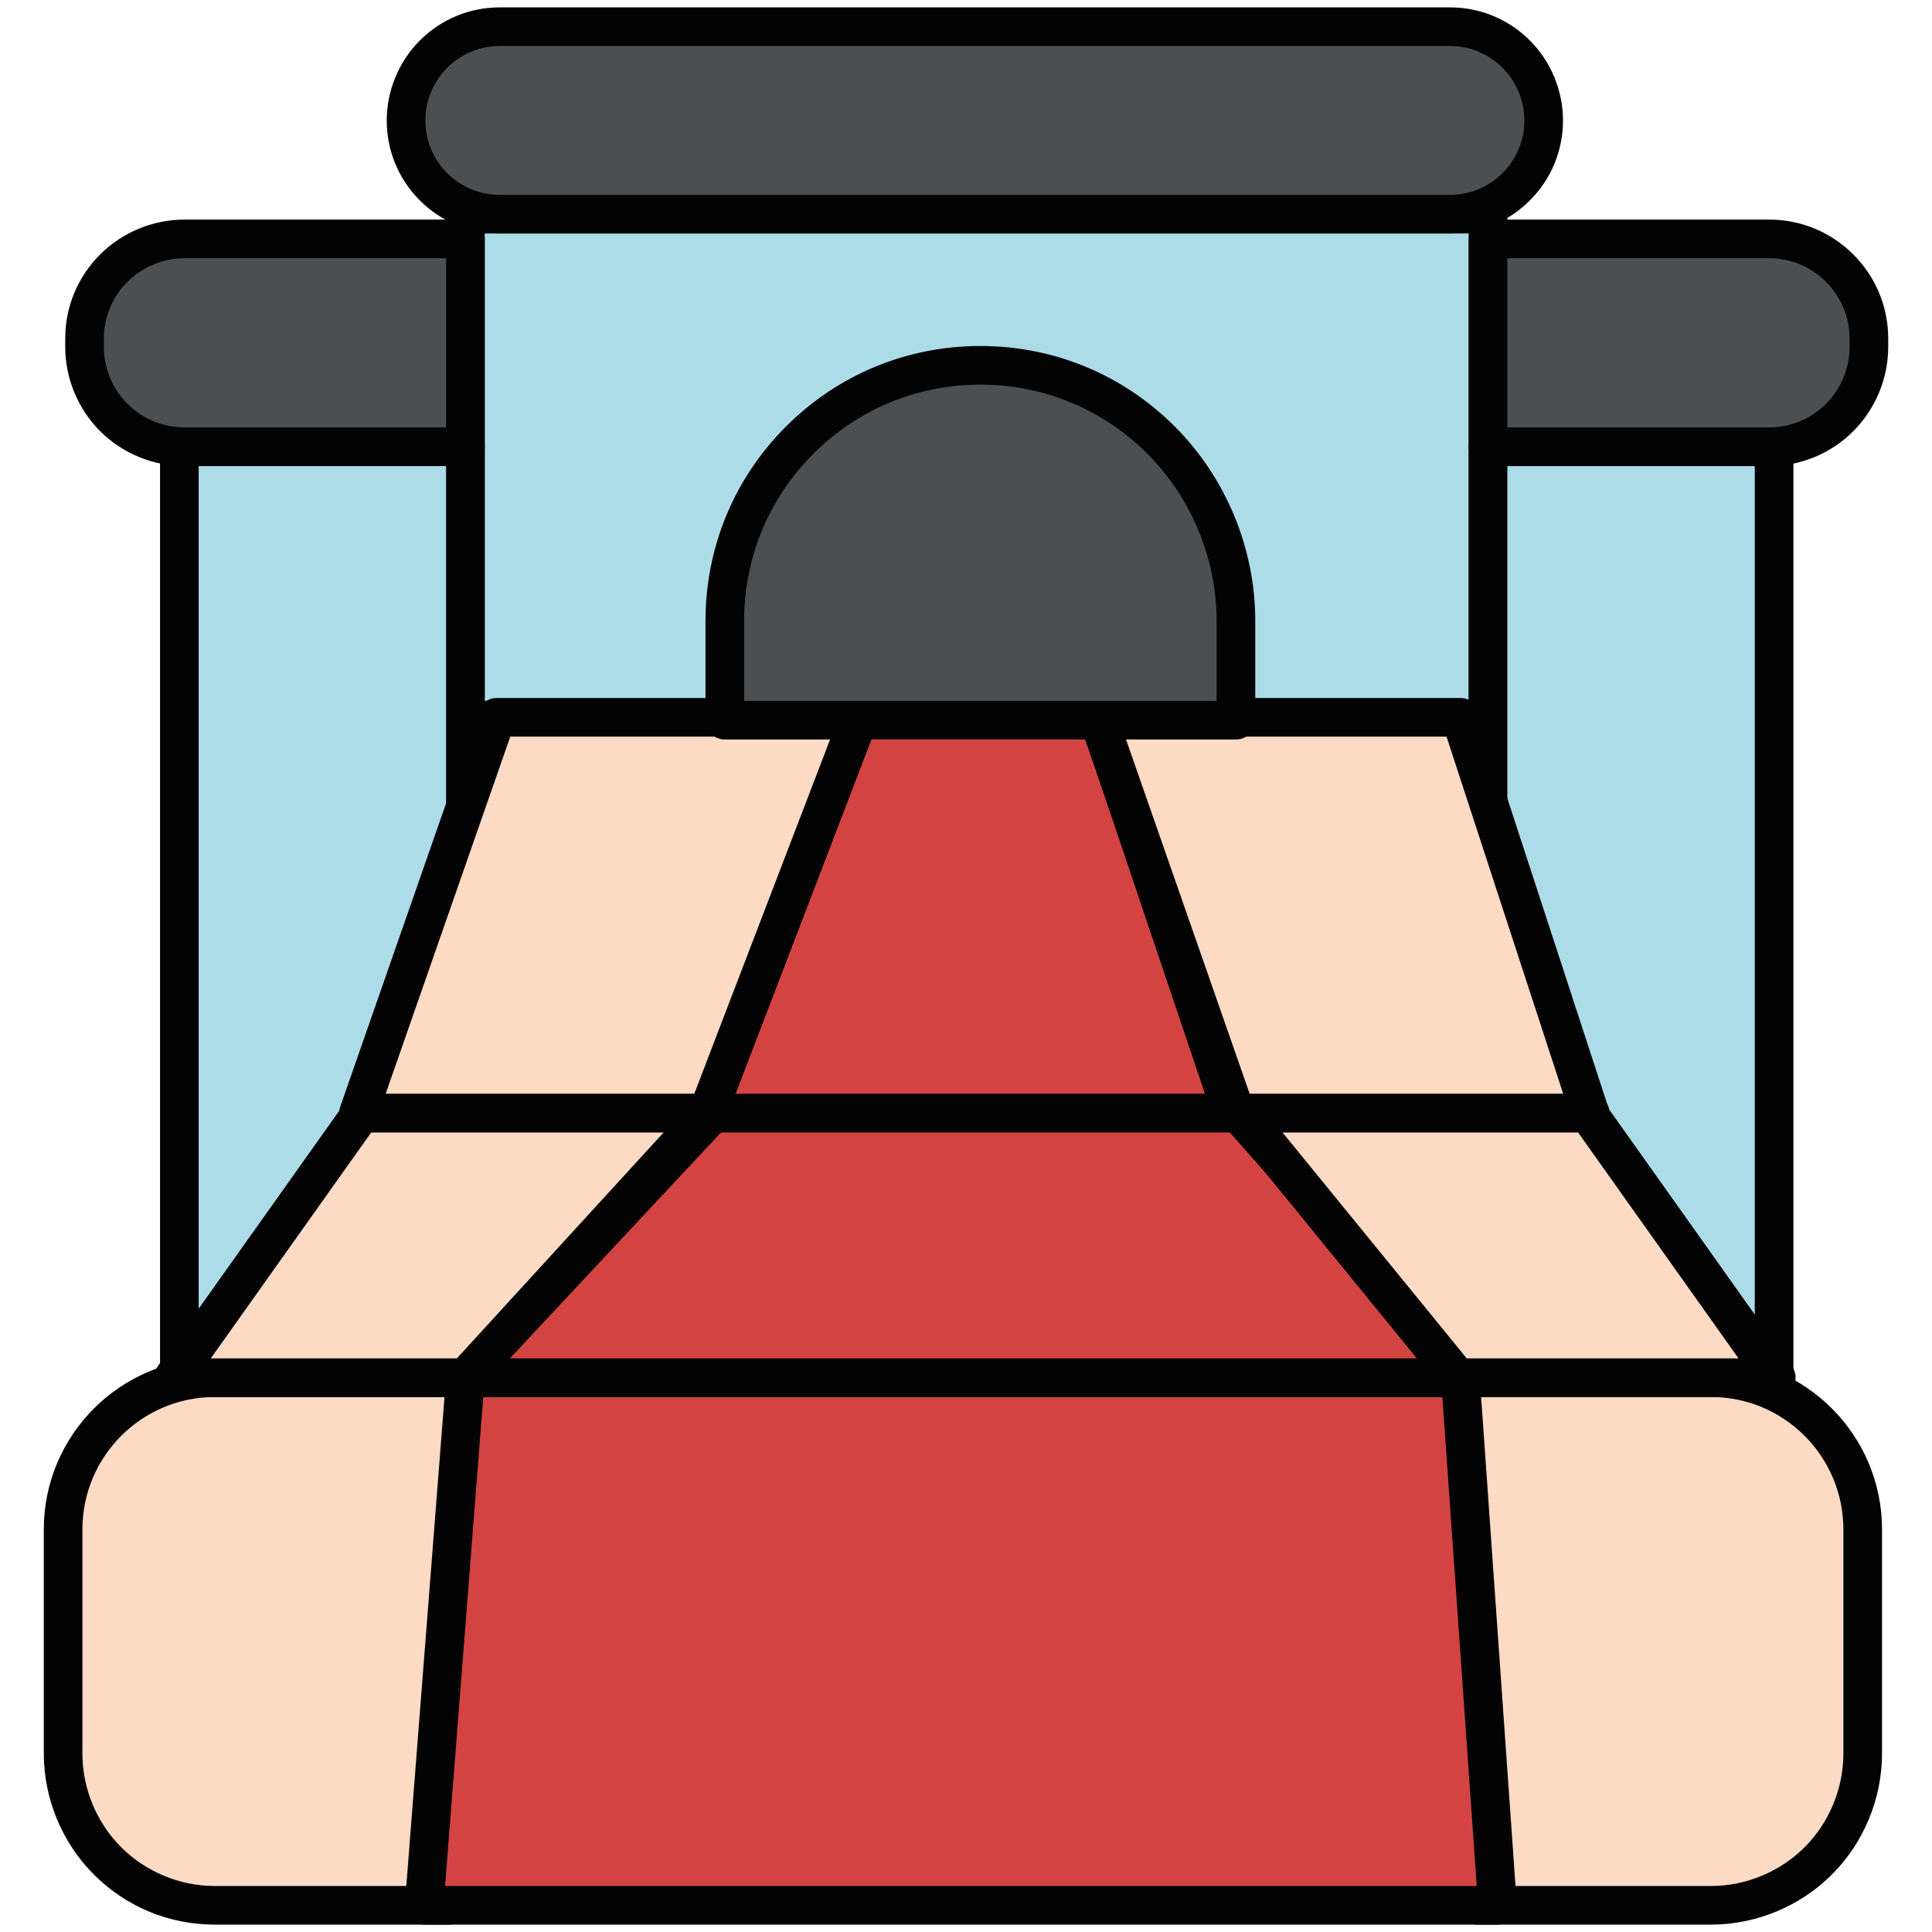
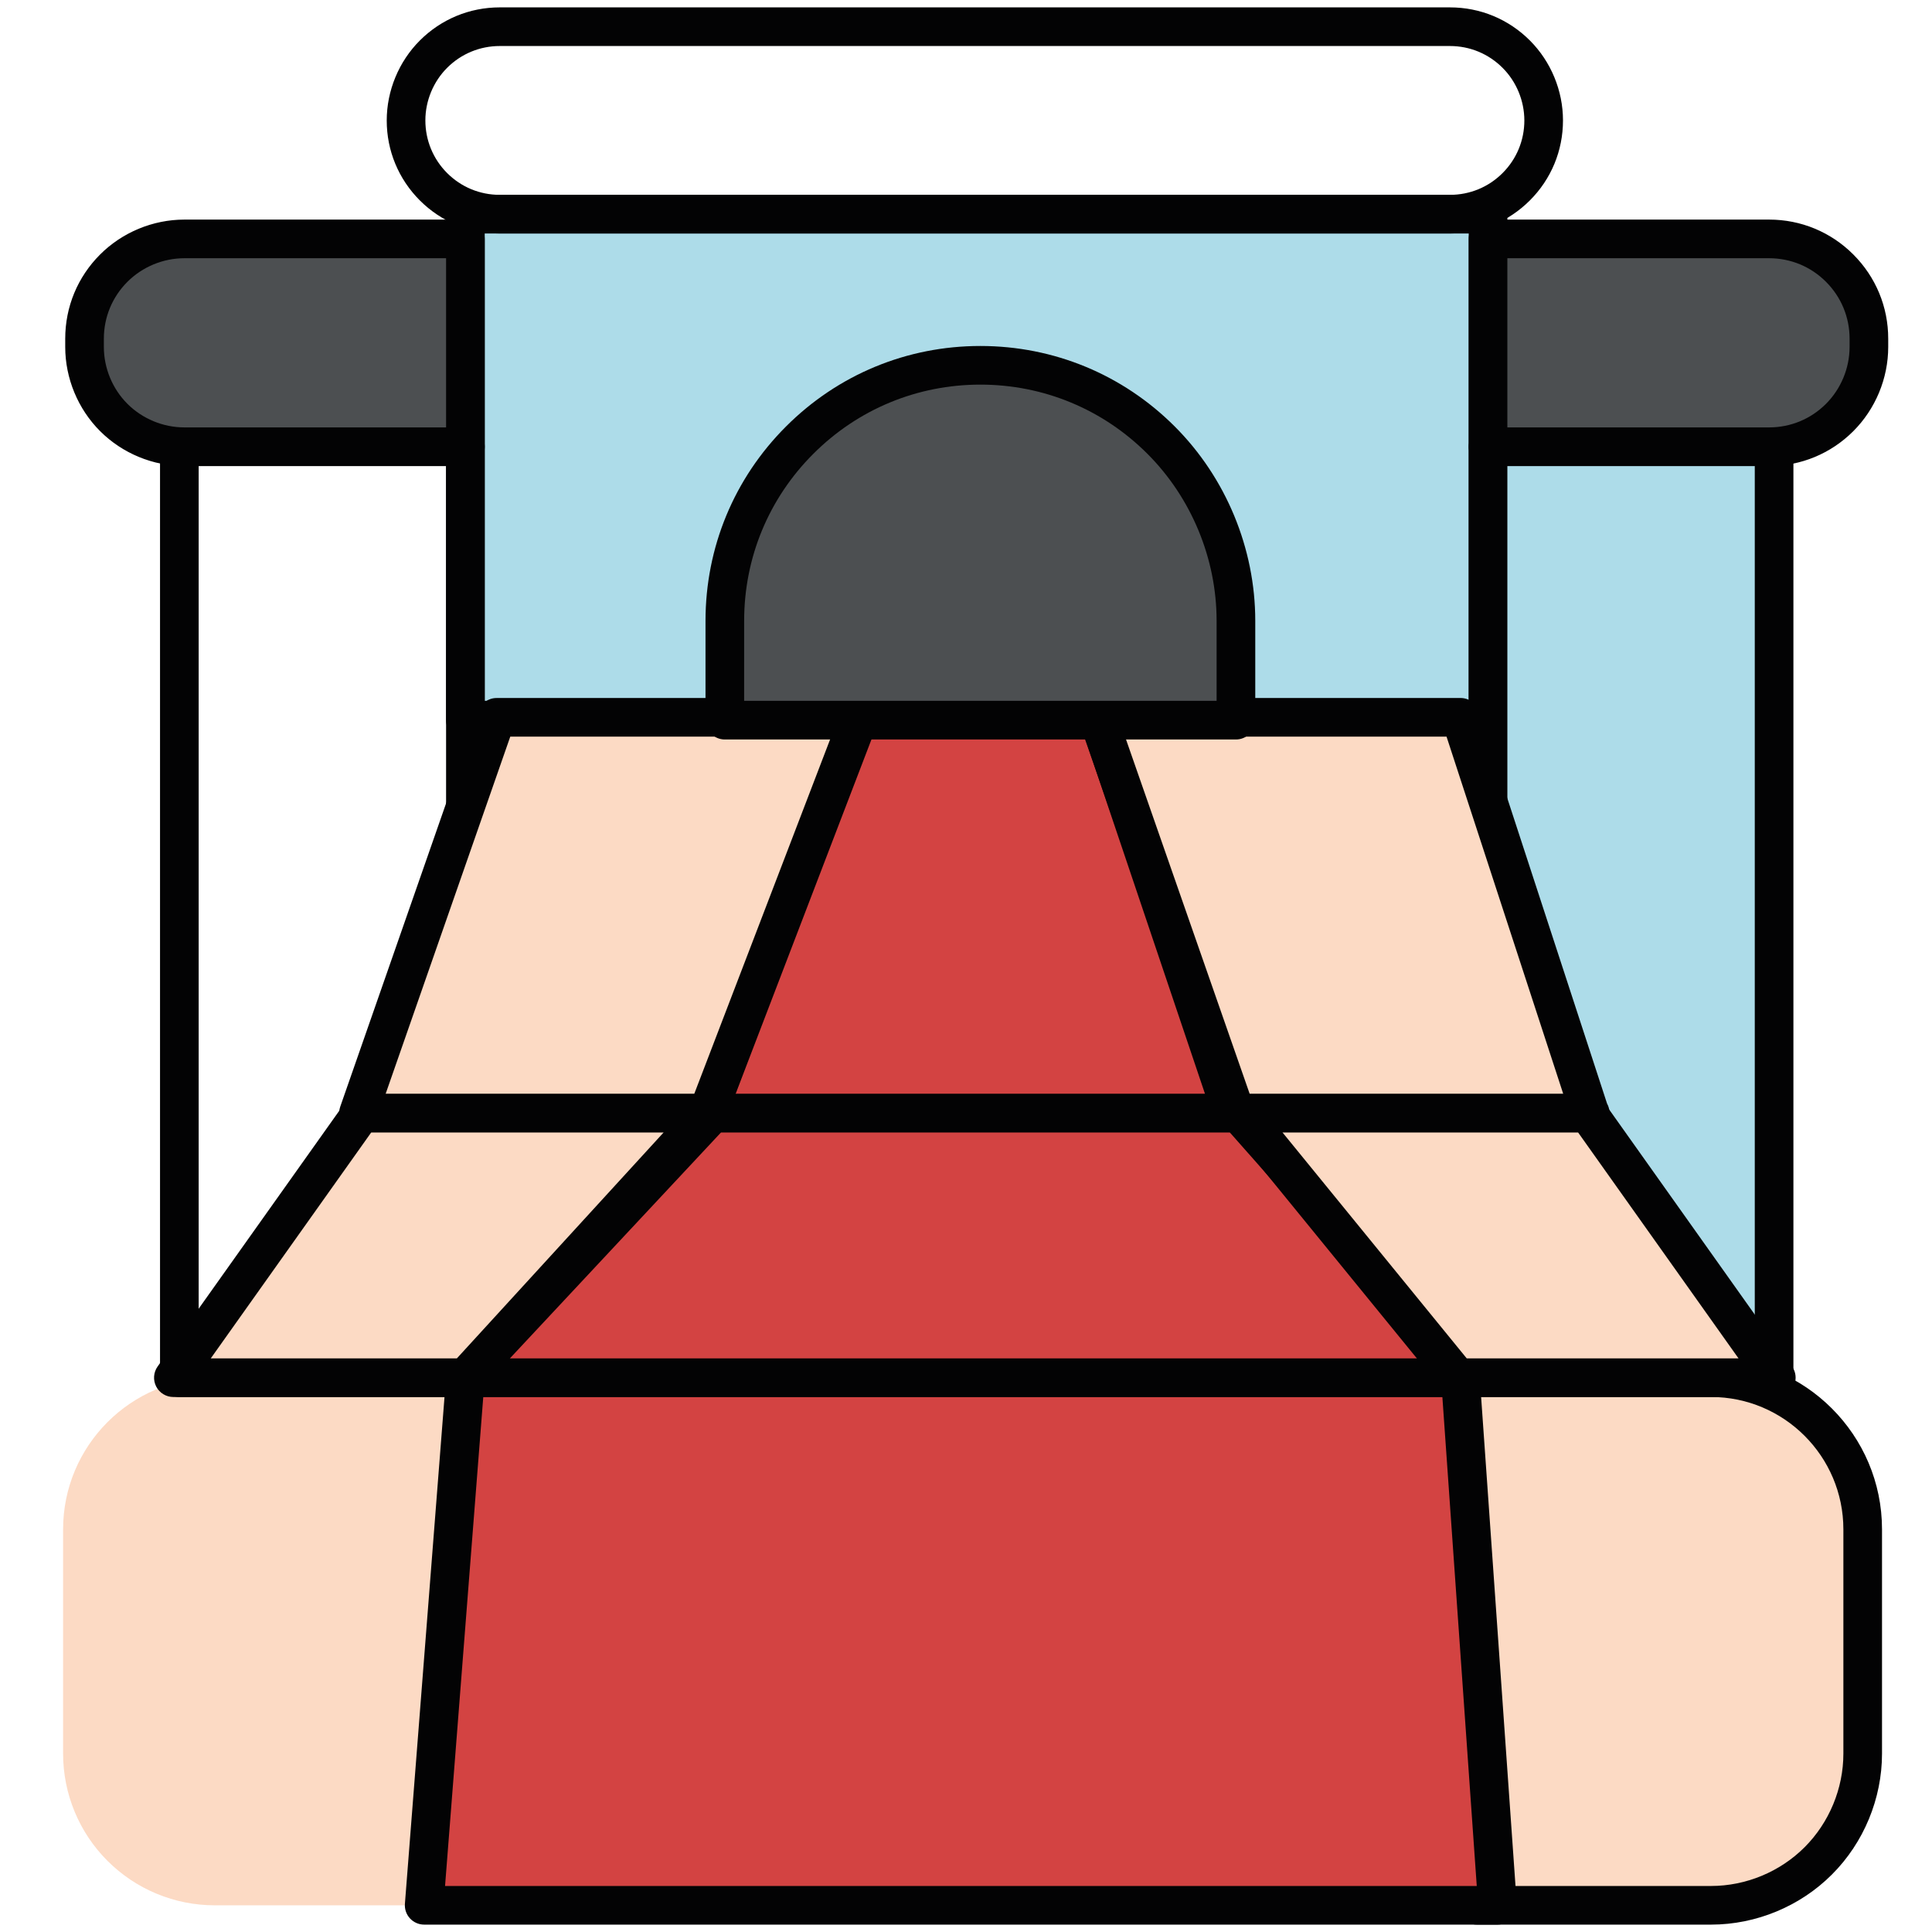
<svg xmlns="http://www.w3.org/2000/svg" version="1.1" id="Sala" x="0px" y="0px" width="100px" height="100px" viewBox="0 0 100 100" xml:space="preserve">
  <g>
    <rect x="24.089" y="11.086" fill-rule="evenodd" clip-rule="evenodd" fill="#ADDCE9" width="52.932" height="26.19" />
    <path fill="#030304" d="M77.021,38.276H24.089c-0.552,0-1-0.448-1-1v-26.19c0-0.552,0.448-1,1-1h52.932c0.553,0,1,0.448,1,1v26.19   C78.021,37.829,77.573,38.276,77.021,38.276z M25.089,36.276h50.932v-24.19H25.089V36.276z" />
    <path fill-rule="evenodd" clip-rule="evenodd" fill="#FCDAC4" d="M24.089,71.309H11.115c-4.335,0-7.849,3.515-7.849,7.851   c0,3.644,0,7.966,0,11.609c0,2.082,0.827,4.079,2.299,5.55c1.472,1.473,3.469,2.3,5.55,2.3c5.592,0,12.12,0,12.12,0L24.089,71.309z   " />
-     <path fill="#030304" d="M23.235,99.618h-12.12c-2.364,0-4.586-0.921-6.257-2.593c-1.646-1.646-2.591-3.927-2.591-6.257V79.159   c0-4.88,3.97-8.851,8.849-8.851h12.974c0.271,0,0.53,0.109,0.718,0.304c0.188,0.194,0.29,0.457,0.281,0.728l-0.854,27.31   C24.218,99.189,23.775,99.618,23.235,99.618z M11.115,72.309c-3.776,0-6.849,3.073-6.849,6.851v11.609   c0,1.804,0.731,3.568,2.006,4.843c1.275,1.275,3.04,2.007,4.843,2.007h11.151l0.791-25.31H11.115z" />
-     <rect x="9.283" y="23.122" fill-rule="evenodd" clip-rule="evenodd" fill="#ADDCE9" width="14.806" height="48.187" />
    <path fill="#030304" d="M24.089,72.309H9.283c-0.552,0-1-0.447-1-1V23.122c0-0.552,0.448-1,1-1h14.806c0.552,0,1,0.448,1,1v48.187   C25.089,71.861,24.641,72.309,24.089,72.309z M10.283,70.309h12.806V24.122H10.283V70.309z" />
    <rect x="77.021" y="23.122" fill-rule="evenodd" clip-rule="evenodd" fill="#ADDCE9" width="14.806" height="48.187" />
-     <path fill="#030304" d="M91.826,72.309H77.021c-0.553,0-1-0.447-1-1V23.122c0-0.552,0.447-1,1-1h14.806c0.553,0,1,0.448,1,1v48.187   C92.826,71.861,92.379,72.309,91.826,72.309z M78.021,70.309h12.806V24.122H78.021V70.309z" />
+     <path fill="#030304" d="M91.826,72.309H77.021c-0.553,0-1-0.447-1-1V23.122c0-0.552,0.447-1,1-1h14.806c0.553,0,1,0.448,1,1v48.187   C92.826,71.861,92.379,72.309,91.826,72.309z M78.021,70.309h12.806V24.122H78.021z" />
    <path fill-rule="evenodd" clip-rule="evenodd" fill="#FCDAC4" d="M75.59,71.309h12.974c4.335,0,7.85,3.515,7.85,7.851   c0,3.644,0,7.966,0,11.609c0,2.082-0.827,4.079-2.299,5.55c-1.472,1.473-3.47,2.3-5.551,2.3c-5.591,0-12.12,0-12.12,0L75.59,71.309   z" />
    <path fill="#030304" d="M88.563,99.618h-12.12c-0.54,0-0.982-0.429-0.999-0.969l-0.854-27.31c-0.009-0.271,0.093-0.533,0.281-0.728   s0.447-0.304,0.718-0.304h12.974c4.88,0,8.85,3.971,8.85,8.851v11.609c0,2.33-0.944,4.611-2.592,6.257   C93.175,98.673,90.894,99.618,88.563,99.618z M77.412,97.618h11.151c1.804,0,3.569-0.731,4.844-2.007   c1.274-1.274,2.006-3.039,2.006-4.843V79.159c0-3.777-3.072-6.851-6.85-6.851H76.622L77.412,97.618z" />
    <polygon fill-rule="evenodd" clip-rule="evenodd" fill="#D34342" points="75.59,71.309 24.089,71.309 21.955,98.618 77.511,98.618     " />
    <path fill="#030304" d="M77.511,99.618H21.955c-0.279,0-0.545-0.116-0.734-0.321c-0.189-0.204-0.285-0.479-0.263-0.757l2.134-27.31   c0.041-0.521,0.475-0.922,0.997-0.922H75.59c0.525,0,0.961,0.406,0.997,0.93l1.921,27.31c0.02,0.277-0.076,0.549-0.266,0.752   S77.788,99.618,77.511,99.618z M23.036,97.618h53.401l-1.78-25.31H25.014L23.036,97.618z" />
    <polygon fill-rule="evenodd" clip-rule="evenodd" fill="#D34342" points="64.102,57.61 36.89,57.61 24.089,71.309 76.22,71.309     " />
    <path fill="#030304" d="M76.22,72.309H24.089c-0.398,0-0.759-0.236-0.917-0.602c-0.158-0.365-0.085-0.79,0.187-1.081l12.801-13.698   c0.189-0.202,0.454-0.317,0.73-0.317h27.212c0.286,0,0.56,0.123,0.749,0.338l12.118,13.698c0.261,0.294,0.324,0.714,0.163,1.073   C76.97,72.078,76.613,72.309,76.22,72.309z M26.392,70.309H74L63.651,58.61H37.324L26.392,70.309z" />
    <polygon fill-rule="evenodd" clip-rule="evenodd" fill="#D34342" points="56.824,37.038 44.304,37.038 36.624,57.61 63.761,57.61     " />
    <path fill="#030304" d="M63.761,58.61H36.624c-0.328,0-0.635-0.16-0.821-0.43c-0.187-0.27-0.23-0.613-0.116-0.92l7.68-20.572   c0.146-0.391,0.52-0.65,0.937-0.65h12.521c0.429,0,0.811,0.274,0.947,0.681l6.937,20.572c0.104,0.305,0.053,0.641-0.135,0.902   C64.385,58.455,64.083,58.61,63.761,58.61z M38.065,56.61h24.303l-6.262-18.572H44.998L38.065,56.61z" />
    <polygon fill-rule="evenodd" clip-rule="evenodd" fill="#FCDAC4" points="36.624,57.61 18.702,57.61 8.974,71.309 24.089,71.309     " />
    <path fill="#030304" d="M24.089,72.309H8.974c-0.374,0-0.717-0.209-0.889-0.541c-0.171-0.333-0.143-0.733,0.073-1.038l9.729-13.698   c0.188-0.264,0.492-0.421,0.815-0.421h17.922c0.396,0,0.755,0.234,0.915,0.597c0.16,0.363,0.09,0.786-0.177,1.078L24.827,71.983   C24.637,72.19,24.37,72.309,24.089,72.309z M10.91,70.309h12.738L34.354,58.61H19.218L10.91,70.309z" />
    <polygon fill-rule="evenodd" clip-rule="evenodd" fill="#FCDAC4" points="64.272,57.61 82.194,57.61 91.922,71.309 75.442,71.309     " />
    <path fill="#030304" d="M91.941,72.309c-0.004,0.001-0.012,0.001-0.02,0H75.442c-0.301,0-0.585-0.135-0.775-0.368l-11.17-13.698   c-0.243-0.299-0.294-0.712-0.128-1.061s0.518-0.571,0.903-0.571h17.922c0.324,0,0.628,0.157,0.815,0.421l9.63,13.562   c0.187,0.182,0.302,0.435,0.302,0.716C92.941,71.861,92.494,72.309,91.941,72.309z M75.917,70.309h14.068L81.678,58.61h-15.3   L75.917,70.309z" />
    <polygon fill-rule="evenodd" clip-rule="evenodd" fill="#FCDAC4" points="18.555,57.61 36.624,57.61 44.475,37.129 25.7,37.129     " />
    <path fill="#030304" d="M36.624,58.61H18.555c-0.324,0-0.628-0.157-0.815-0.421s-0.235-0.603-0.129-0.908l7.146-20.482   c0.14-0.401,0.519-0.67,0.944-0.67h18.774c0.329,0,0.637,0.162,0.824,0.434c0.187,0.271,0.228,0.617,0.109,0.924l-7.851,20.481   C37.41,58.355,37.038,58.61,36.624,58.61z M19.963,56.61h15.974l7.084-18.481h-16.61L19.963,56.61z" />
    <polygon fill-rule="evenodd" clip-rule="evenodd" fill="#FCDAC4" points="82.289,57.61 63.971,57.61 56.824,37.129 75.599,37.129     " />
    <path fill="#030304" d="M82.309,58.61c-0.005,0.001-0.012,0.001-0.02,0H63.971c-0.426,0-0.804-0.269-0.944-0.671L55.88,37.458   c-0.106-0.306-0.059-0.645,0.129-0.909s0.491-0.421,0.815-0.421h18.774c0.433,0,0.816,0.278,0.95,0.689l6.632,20.302   c0.082,0.146,0.128,0.313,0.128,0.49C83.309,58.163,82.861,58.61,82.309,58.61z M64.681,56.61H80.91l-6.037-18.481H58.232   L64.681,56.61z" />
    <path fill-rule="evenodd" clip-rule="evenodd" fill="#4C4F51" d="M24.089,12.366H9.541c-1.369,0-2.684,0.544-3.652,1.513   s-1.513,2.282-1.513,3.652c0,0.142,0,0.284,0,0.427c0,1.369,0.544,2.684,1.513,3.651c0.969,0.969,2.283,1.513,3.652,1.513   c5.841,0,14.548,0,14.548,0V12.366z" />
    <path fill="#030304" d="M24.089,24.122H9.541c-1.623,0-3.212-0.658-4.359-1.806c-1.147-1.146-1.806-2.735-1.806-4.358v-0.427   c0-1.647,0.641-3.195,1.806-4.359c1.147-1.147,2.736-1.806,4.359-1.806h14.548c0.552,0,1,0.448,1,1v10.756   C25.089,23.674,24.641,24.122,24.089,24.122z M9.541,13.366c-1.097,0-2.17,0.445-2.945,1.22c-0.787,0.787-1.22,1.833-1.22,2.945   v0.427c0,1.097,0.444,2.17,1.219,2.944c0.776,0.775,1.849,1.22,2.946,1.22h13.548v-8.756H9.541z" />
    <path fill-rule="evenodd" clip-rule="evenodd" fill="#4C4F51" d="M77.021,12.366h14.548c1.37,0,2.684,0.544,3.651,1.513   c0.969,0.969,1.514,2.282,1.514,3.652c0,0.142,0,0.284,0,0.427c0,1.369-0.545,2.684-1.514,3.651   c-0.968,0.969-2.281,1.513-3.651,1.513c-5.841,0-14.548,0-14.548,0V12.366z" />
    <path fill="#030304" d="M91.568,24.122H77.021c-0.553,0-1-0.448-1-1V12.366c0-0.552,0.447-1,1-1h14.548   c1.647,0,3.195,0.642,4.358,1.806c1.165,1.165,1.807,2.712,1.807,4.359v0.427c0,1.623-0.658,3.211-1.807,4.359   C94.764,23.48,93.216,24.122,91.568,24.122z M78.021,22.122h13.548c1.113,0,2.158-0.433,2.944-1.219   c0.775-0.776,1.221-1.849,1.221-2.945v-0.427c0-1.112-0.434-2.158-1.221-2.945c-0.786-0.787-1.831-1.22-2.944-1.22H78.021V22.122z" />
-     <path fill-rule="evenodd" clip-rule="evenodd" fill="#4C4F51" d="M79.9,6.232c0-1.286-0.511-2.521-1.421-3.43   c-0.909-0.909-2.143-1.421-3.43-1.421c-11.073,0-38.109,0-49.183,0c-1.286,0-2.52,0.512-3.43,1.421   c-0.909,0.909-1.421,2.144-1.421,3.43c0,0.001,0,0.002,0,0.004c0,1.286,0.512,2.52,1.421,3.43c0.91,0.909,2.144,1.42,3.43,1.42   c11.073,0,38.109,0,49.183,0c1.287,0,2.521-0.511,3.43-1.42c0.91-0.91,1.421-2.144,1.421-3.43C79.9,6.234,79.9,6.233,79.9,6.232z" />
    <path fill="#030304" d="M75.05,12.086H25.867c-1.562,0-3.031-0.608-4.136-1.712c-1.106-1.107-1.714-2.576-1.714-4.137   c0-1.544,0.625-3.052,1.714-4.141c1.106-1.105,2.575-1.714,4.137-1.714H75.05c1.563,0,3.031,0.608,4.137,1.714   C80.275,3.184,80.9,4.691,80.9,6.232c0,1.566-0.608,3.036-1.714,4.141C78.082,11.478,76.613,12.086,75.05,12.086z M25.867,2.382   c-1.027,0-1.995,0.401-2.723,1.128c-0.716,0.716-1.127,1.709-1.127,2.722c0,1.031,0.401,1.999,1.128,2.727   c0.727,0.726,1.694,1.126,2.722,1.126H75.05c1.029,0,1.996-0.4,2.723-1.127C78.5,8.231,78.9,7.265,78.9,6.236   c0-1.018-0.411-2.01-1.128-2.726c-0.728-0.728-1.694-1.128-2.723-1.128H25.867z" />
    <path fill-rule="evenodd" clip-rule="evenodd" fill="#4C4F51" d="M63.971,32.135c0-3.507-1.394-6.872-3.874-9.352   c-2.479-2.48-5.845-3.874-9.353-3.874h-0.002c-3.508,0-6.872,1.394-9.352,3.874c-2.481,2.479-3.874,5.845-3.874,9.352v5.142h26.454   V32.135z" />
    <path fill="#030304" d="M63.971,38.276H37.517c-0.552,0-1-0.448-1-1v-5.142c0-3.801,1.48-7.374,4.167-10.059   c2.686-2.687,6.258-4.167,10.059-4.167c3.803,0,7.376,1.48,10.062,4.167c2.648,2.647,4.167,6.313,4.167,10.059v5.142   C64.971,37.829,64.523,38.276,63.971,38.276z M38.517,36.276h24.454v-4.142c0-3.219-1.306-6.37-3.581-8.645   c-2.309-2.309-5.379-3.581-8.646-3.581c-3.267,0-6.338,1.272-8.646,3.581c-2.31,2.308-3.581,5.377-3.581,8.645V36.276z" />
  </g>
</svg>